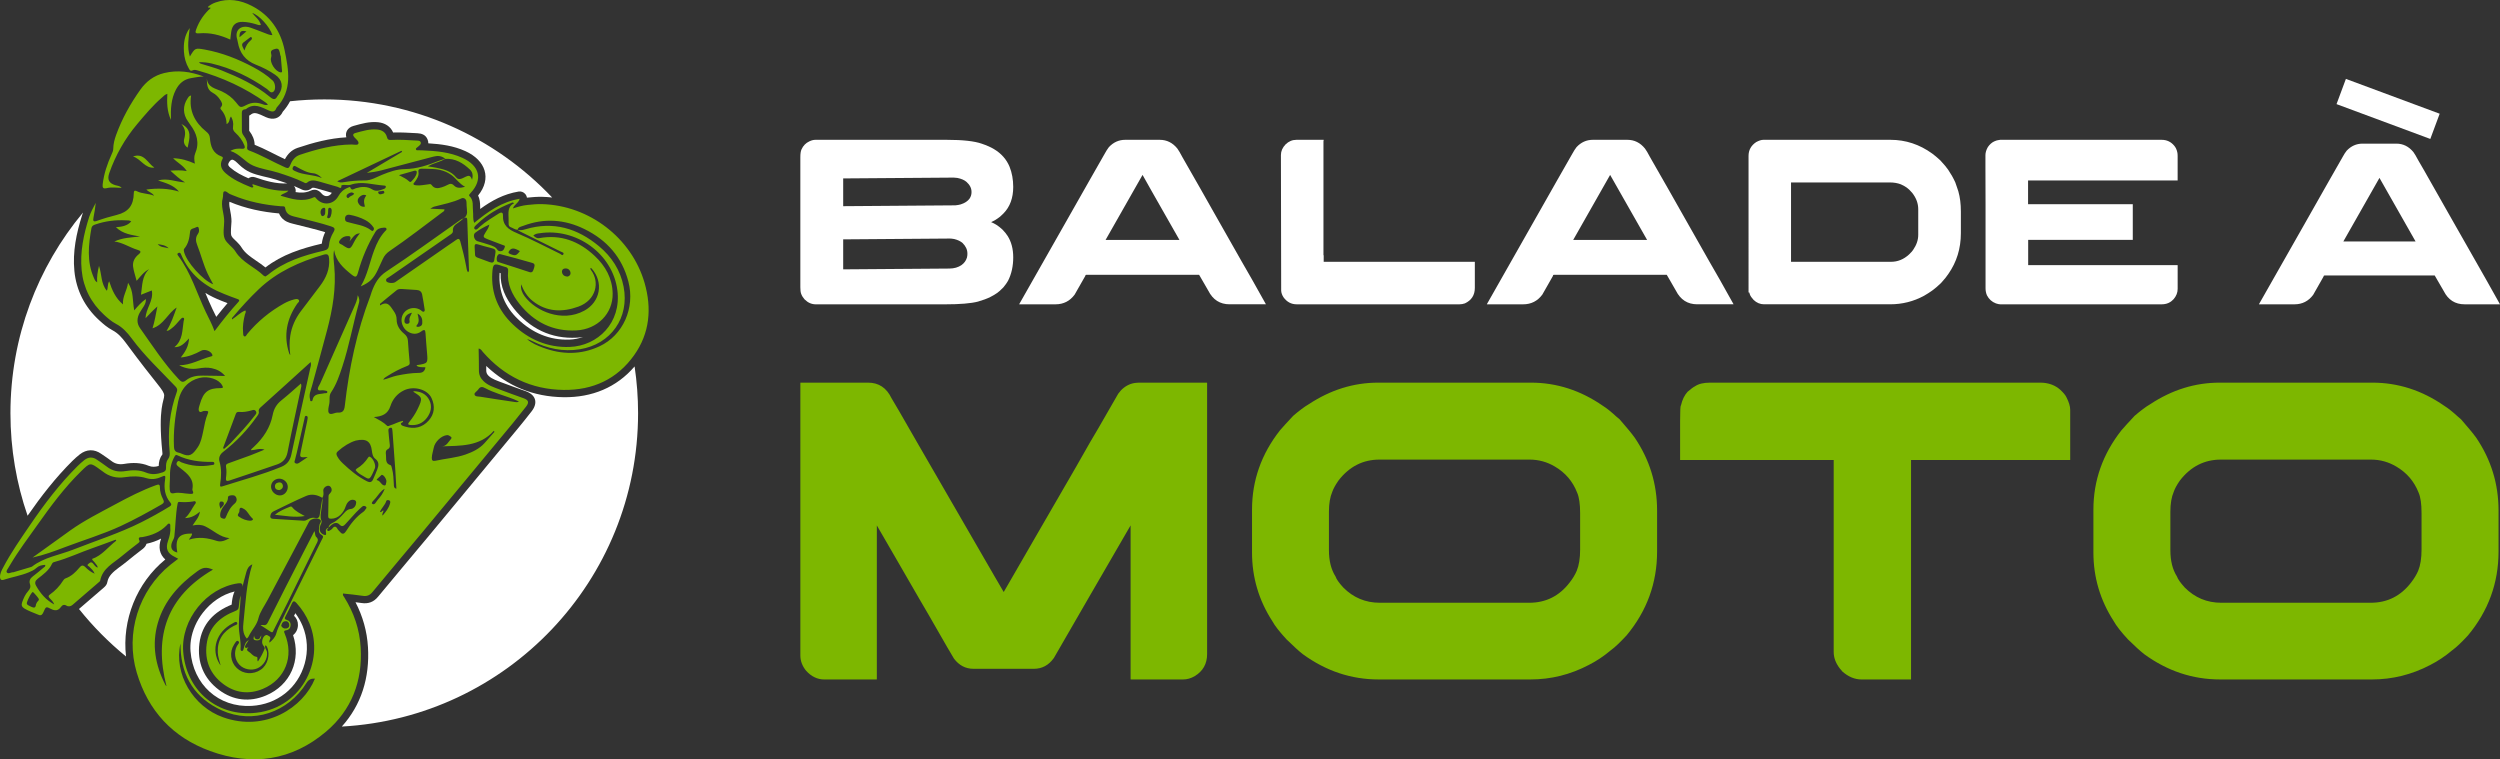
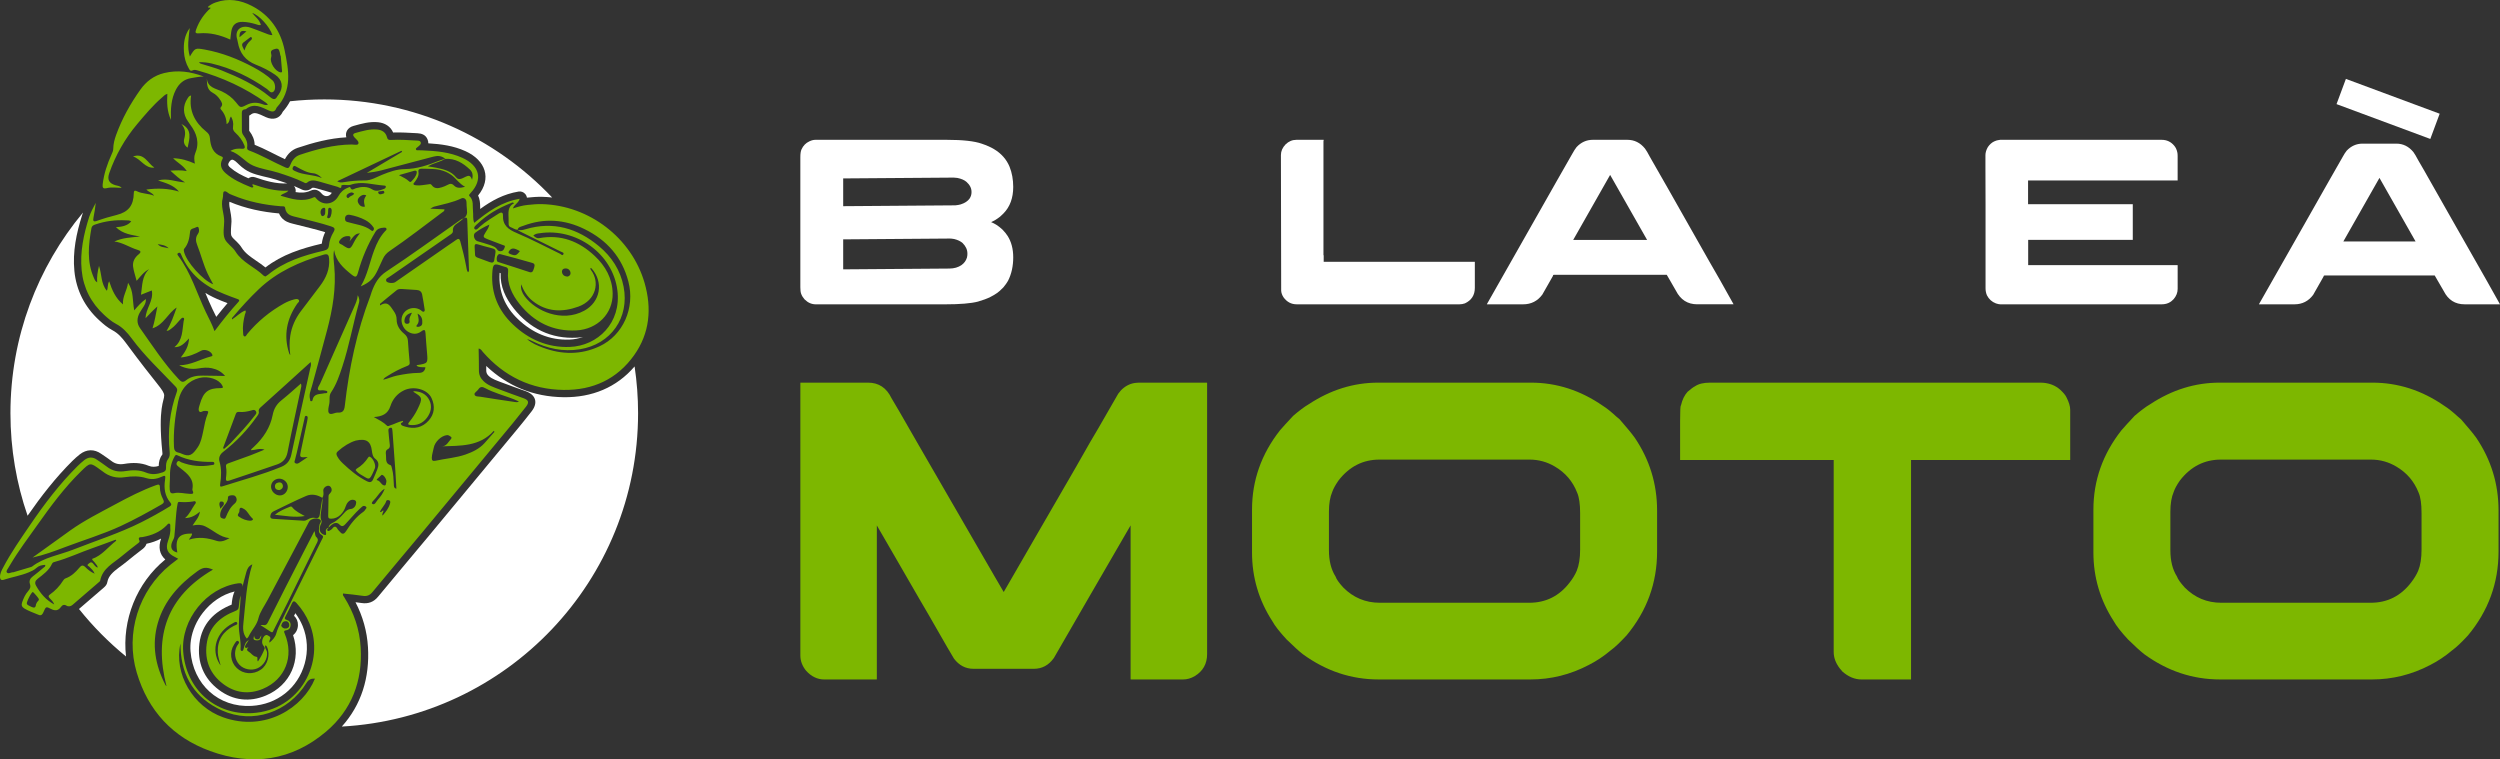
<svg xmlns="http://www.w3.org/2000/svg" version="1.1" id="Calque_1" x="0px" y="0px" width="157.045px" height="47.698px" viewBox="0 0 157.045 47.698" enable-background="new 0 0 157.045 47.698" xml:space="preserve">
  <rect x="0" y="0" width="157.045" height="47.698" fill="#333333" stroke="none" />
  <g>
    <path fill="#7DB700" d="M50.286,24.037h4.244c0.672,0,1.161,0.326,1.472,0.976c0.091,0.134,0.665,1.13,1.729,2.985   c1.542,2.667,3.108,5.377,4.698,8.125c0.062,0.108,0.267,0.46,0.616,1.057h0.012c0.056-0.098,0.778-1.353,2.171-3.76   c2.051-3.534,3.13-5.408,3.239-5.622c0.089-0.134,0.682-1.156,1.777-3.065c0.208-0.295,0.471-0.501,0.791-0.616   c0.154-0.053,0.344-0.08,0.576-0.08h4.205c0.007,0,0.012,0.005,0.012,0.013V41.09c0,0.615-0.265,1.078-0.79,1.391   c-0.234,0.134-0.474,0.201-0.724,0.201h-3.279c-0.007,0-0.013-0.005-0.013-0.014v-9.664c-0.178,0.295-1.106,1.897-2.785,4.806   l-2.033,3.521c-0.323,0.455-0.741,0.682-1.26,0.682h-3.787c-0.498,0-0.91-0.213-1.232-0.643c-0.053-0.072-0.58-0.981-1.579-2.73   c-0.064-0.098-0.808-1.385-2.234-3.855c-0.51-0.884-0.853-1.477-1.031-1.78v9.664c0,0.008-0.005,0.014-0.013,0.014h-3.28   c-0.438,0-0.82-0.184-1.15-0.549c-0.24-0.293-0.361-0.616-0.361-0.964V24.05C50.274,24.042,50.277,24.037,50.286,24.037z" />
    <path fill="#7DB700" d="M86.572,24.037h9.597c1.615,0,3.123,0.485,4.525,1.459c0.231,0.142,0.521,0.374,0.867,0.696   c0.057,0.044,0.113,0.093,0.179,0.147c0.436,0.499,0.753,0.883,0.947,1.151c0.938,1.382,1.408,2.909,1.408,4.578v2.582   c0,1.972-0.639,3.726-1.915,5.262c-0.405,0.436-0.731,0.749-0.991,0.936c-0.445,0.374-0.904,0.682-1.382,0.922   c-1.156,0.608-2.381,0.912-3.664,0.912H86.6c-1.723,0-3.309-0.531-4.765-1.592c-0.24-0.188-0.581-0.498-1.016-0.924   c-0.438-0.473-0.738-0.857-0.897-1.151c-0.849-1.313-1.272-2.749-1.272-4.311v-2.69c0-1.829,0.584-3.488,1.754-4.979   c0.167-0.197,0.445-0.498,0.83-0.911c0.383-0.331,0.712-0.576,0.989-0.737C83.589,24.487,85.038,24.037,86.572,24.037z    M83.481,32.134v2.437c0,0.659,0.138,1.208,0.416,1.645c0.051,0.162,0.211,0.389,0.479,0.684c0.636,0.644,1.403,0.964,2.303,0.964   h9.384c1.045,0,1.892-0.424,2.54-1.271c0.191-0.242,0.338-0.486,0.445-0.736c0.143-0.349,0.213-0.795,0.213-1.339v-2.274   c0-0.581-0.061-1.014-0.189-1.3c-0.275-0.705-0.738-1.247-1.39-1.632c-0.488-0.292-1.022-0.441-1.596-0.441h-9.433   c-1.036,0-1.894,0.438-2.57,1.313c-0.187,0.268-0.318,0.503-0.391,0.71C83.553,31.219,83.481,31.634,83.481,32.134z" />
    <path fill="#7DB700" d="M107.425,24.037h20.733c0.517,0,0.947,0.155,1.286,0.468c0.188,0.179,0.307,0.326,0.361,0.442   c0.162,0.312,0.241,0.576,0.241,0.791v3.159h-9.998v13.786h-3.104c-0.437,0-0.852-0.174-1.232-0.521   c-0.01-0.009-0.017-0.022-0.025-0.041c-0.028-0.026-0.063-0.067-0.108-0.122c-0.261-0.338-0.39-0.686-0.39-1.043V28.896h-9.648   v-2.463c0-0.634,0.015-0.955,0.053-0.965c0.08-0.356,0.221-0.641,0.414-0.855c0.218-0.188,0.371-0.303,0.471-0.348   C106.701,24.112,107.017,24.037,107.425,24.037z" />
    <path fill="#7DB700" d="M139.43,24.037h9.596c1.616,0,3.123,0.485,4.524,1.459c0.23,0.142,0.522,0.374,0.873,0.696   c0.052,0.044,0.108,0.093,0.173,0.147c0.435,0.499,0.755,0.883,0.95,1.151c0.938,1.382,1.407,2.909,1.407,4.578v2.582   c0,1.972-0.641,3.726-1.917,5.262c-0.402,0.436-0.731,0.749-0.99,0.936c-0.445,0.374-0.905,0.682-1.378,0.922   c-1.16,0.608-2.381,0.912-3.667,0.912h-9.543c-1.723,0-3.313-0.531-4.767-1.592c-0.24-0.188-0.582-0.498-1.016-0.924   c-0.438-0.473-0.736-0.857-0.898-1.151c-0.847-1.313-1.273-2.749-1.273-4.311v-2.69c0-1.829,0.587-3.488,1.757-4.979   c0.167-0.197,0.444-0.498,0.829-0.911c0.384-0.331,0.713-0.576,0.99-0.737C136.444,24.487,137.897,24.037,139.43,24.037z    M136.339,32.134v2.437c0,0.659,0.136,1.208,0.414,1.645c0.054,0.162,0.215,0.389,0.482,0.684c0.634,0.644,1.403,0.964,2.3,0.964   h9.386c1.043,0,1.891-0.424,2.54-1.271c0.188-0.242,0.335-0.486,0.444-0.736c0.143-0.349,0.212-0.795,0.212-1.339v-2.274   c0-0.581-0.059-1.014-0.186-1.3c-0.278-0.705-0.74-1.247-1.394-1.632c-0.488-0.292-1.021-0.441-1.589-0.441h-9.438   c-1.036,0-1.895,0.438-2.571,1.313c-0.188,0.268-0.319,0.503-0.388,0.71C136.41,31.219,136.339,31.634,136.339,32.134z" />
    <g>
      <path fill="#FFFFFF" d="M148.41,9.023h2.12c0.43,0,0.79,0.179,1.079,0.536c0.077,0.106,0.175,0.271,0.291,0.493    c0.019,0.028,0.037,0.059,0.05,0.087c0.047,0.067,0.416,0.719,1.116,1.956c0.197,0.353,0.426,0.753,0.682,1.203    c1.591,2.807,2.406,4.242,2.448,4.304l0.849,1.514h-2.23c-0.588,0-1.025-0.277-1.305-0.833c-0.197-0.338-0.343-0.59-0.436-0.753    c-0.078-0.141-0.12-0.215-0.13-0.225h-6.926c-0.013,0-0.022,0.005-0.035,0.015c-0.011,0.01-0.019,0.028-0.024,0.057l-0.651,1.146    c-0.296,0.396-0.686,0.594-1.175,0.594h-2.211c-0.009,0-0.015-0.001-0.015-0.002c0-0.004,0-0.008,0-0.012    c1.069-1.889,2-3.527,2.792-4.913c0.627-1.106,1.132-2,1.52-2.681c0.601-1.058,0.913-1.609,0.943-1.652    c0.078-0.146,0.158-0.273,0.246-0.385C147.689,9.173,148.023,9.023,148.41,9.023z M149.473,11.175l-2.268,3.992h4.536    C150.26,12.568,149.503,11.237,149.473,11.175z" />
      <g>
        <path fill="#FFFFFF" d="M51.223,8.783h8.242c1.014,0,1.751,0.082,2.211,0.245c0.307,0.104,0.557,0.215,0.757,0.334     c0.465,0.277,0.793,0.647,0.986,1.112c0.154,0.386,0.23,0.809,0.23,1.27c0,0.696-0.205,1.252-0.616,1.668     c-0.162,0.163-0.284,0.268-0.365,0.312c-0.117,0.084-0.224,0.146-0.317,0.186c-0.06,0.025-0.089,0.04-0.089,0.044     c0.104,0.04,0.227,0.104,0.37,0.193c0.09,0.06,0.203,0.151,0.341,0.275c0.149,0.157,0.255,0.289,0.32,0.393     c0.238,0.371,0.356,0.82,0.356,1.349c0,0.555-0.108,1.047-0.327,1.477c-0.069,0.123-0.167,0.262-0.296,0.415     c-0.183,0.184-0.309,0.296-0.378,0.341c-0.124,0.089-0.271,0.176-0.439,0.26c-0.207,0.103-0.467,0.201-0.778,0.289     c-0.439,0.114-1.129,0.171-2.069,0.171h-8.115c-0.262,0-0.497-0.103-0.705-0.311c-0.098-0.11-0.17-0.226-0.214-0.349     c-0.036-0.095-0.052-0.233-0.052-0.416V9.867c0-0.217,0.025-0.378,0.073-0.482c0.104-0.232,0.268-0.401,0.49-0.504     C50.971,8.816,51.1,8.783,51.223,8.783z M52.967,11.208v1.744c4.699-0.03,7.047-0.048,7.047-0.053     c0.144-0.014,0.254-0.035,0.333-0.059c0.259-0.08,0.445-0.203,0.564-0.371c0.08-0.123,0.118-0.254,0.118-0.393v-0.022     c0-0.232-0.107-0.443-0.319-0.631c-0.133-0.113-0.321-0.195-0.563-0.245c-0.095-0.015-0.174-0.022-0.237-0.022     C59.544,11.157,57.23,11.174,52.967,11.208z M52.967,15.036v1.884l6.662-0.05c0.305,0,0.566-0.075,0.778-0.224     c0.164-0.119,0.275-0.272,0.333-0.46c0.021-0.084,0.03-0.158,0.03-0.223v-0.036c0-0.243-0.102-0.462-0.304-0.661     c-0.129-0.113-0.304-0.197-0.526-0.251c-0.114-0.02-0.204-0.03-0.267-0.03C55.425,15.02,53.189,15.036,52.967,15.036z" />
-         <path fill="#FFFFFF" d="M70.682,8.783h2.171c0.441,0,0.81,0.183,1.106,0.549c0.079,0.109,0.179,0.277,0.298,0.504     c0.019,0.031,0.037,0.06,0.05,0.09c0.045,0.069,0.427,0.736,1.144,2.002c0.201,0.361,0.434,0.771,0.696,1.231     c1.628,2.874,2.463,4.342,2.508,4.406l0.869,1.55h-2.286c-0.602,0-1.047-0.285-1.334-0.853c-0.202-0.347-0.351-0.604-0.445-0.771     c-0.081-0.144-0.125-0.22-0.134-0.23h-7.091c-0.009,0-0.021,0.005-0.033,0.014c-0.014,0.01-0.021,0.03-0.027,0.061l-0.668,1.172     c-0.3,0.405-0.701,0.608-1.201,0.608h-2.261c-0.01,0-0.017-0.001-0.017-0.002c0-0.004,0-0.008,0-0.012     c1.094-1.935,2.046-3.611,2.857-5.03c0.643-1.132,1.162-2.047,1.558-2.745c0.613-1.083,0.935-1.647,0.964-1.691     c0.079-0.148,0.164-0.279,0.252-0.394C69.943,8.937,70.285,8.783,70.682,8.783z M71.773,10.987l-2.324,4.087h4.643     C72.575,12.413,71.802,11.051,71.773,10.987z" />
        <path fill="#FFFFFF" d="M81.436,8.783h1.715c0,0.03-0.004,0.055-0.008,0.074c-0.004,0.009-0.006,0.018-0.006,0.022v7.136     l0.015,0.015h-0.015c0.008,0.01,0.015,0.018,0.015,0.025c0,0.007,0,0.019,0,0.034v0.356h9.494v1.64     c0,0.455-0.209,0.779-0.623,0.972c-0.113,0.04-0.225,0.059-0.334,0.059H81.452c-0.336,0-0.61-0.146-0.823-0.438     c-0.09-0.138-0.139-0.277-0.148-0.415v-0.074L80.465,9.74c0-0.242,0.096-0.465,0.29-0.668C80.952,8.88,81.179,8.783,81.436,8.783     z" />
        <path fill="#FFFFFF" d="M100.056,8.783h2.174c0.44,0,0.807,0.183,1.104,0.549c0.082,0.109,0.181,0.277,0.299,0.504     c0.018,0.031,0.036,0.06,0.051,0.09c0.044,0.069,0.427,0.736,1.144,2.002c0.202,0.361,0.436,0.771,0.697,1.231     c1.626,2.874,2.462,4.342,2.507,4.406l0.868,1.55h-2.286c-0.602,0-1.047-0.285-1.335-0.853c-0.203-0.347-0.351-0.604-0.444-0.771     c-0.079-0.144-0.124-0.22-0.134-0.23h-7.092c-0.009,0-0.021,0.005-0.034,0.014c-0.013,0.01-0.021,0.03-0.024,0.061l-0.667,1.172     c-0.301,0.405-0.703,0.608-1.202,0.608h-2.263c-0.011,0-0.014-0.001-0.014-0.002c0-0.004,0-0.008,0-0.012     c1.091-1.935,2.042-3.611,2.854-5.03c0.643-1.132,1.161-2.047,1.557-2.745c0.615-1.083,0.936-1.647,0.965-1.691     c0.081-0.148,0.164-0.279,0.253-0.394C99.319,8.937,99.659,8.783,100.056,8.783z M101.145,10.987l-2.321,4.087h4.645     C101.949,12.413,101.176,11.051,101.145,10.987z" />
-         <path fill="#FFFFFF" d="M110.769,8.783h7.988c0.954,0,1.828,0.289,2.627,0.868c0.123,0.089,0.291,0.229,0.502,0.423     c0.243,0.262,0.408,0.459,0.497,0.593c0.174,0.258,0.323,0.521,0.446,0.794c0.033,0.094,0.071,0.2,0.11,0.319     c0.023,0.079,0.053,0.161,0.082,0.245c0.104,0.366,0.157,0.787,0.157,1.261v1.364c0,0.956-0.262,1.806-0.782,2.553     c-0.086,0.138-0.242,0.331-0.466,0.578c-0.213,0.202-0.396,0.359-0.547,0.467c-0.166,0.118-0.339,0.23-0.521,0.333     c-0.657,0.356-1.364,0.534-2.121,0.534h-7.929c-0.243,0-0.461-0.091-0.653-0.274c-0.124-0.134-0.201-0.246-0.231-0.334     c-0.015-0.03-0.029-0.074-0.043-0.134h-0.045V9.792c0-0.366,0.162-0.655,0.481-0.867C110.496,8.831,110.645,8.783,110.769,8.783z      M112.509,11.461v4.985h6.278c0.424,0,0.801-0.153,1.134-0.46c0.148-0.144,0.233-0.239,0.258-0.289     c0.213-0.307,0.321-0.621,0.321-0.943v-1.61c0-0.366-0.127-0.709-0.38-1.03c-0.138-0.159-0.254-0.271-0.349-0.334     c-0.125-0.084-0.244-0.151-0.364-0.201c-0.206-0.079-0.438-0.118-0.695-0.118H112.509z" />
        <path fill="#FFFFFF" d="M135.787,8.783c0.323,0,0.584,0.121,0.787,0.363c0.094,0.105,0.16,0.243,0.199,0.416     c0.016,0.059,0.022,0.143,0.022,0.252v1.521h-9.396v1.491h6.578v2.241h-6.564l-0.007,0.007v1.581h9.383     c0.004,0,0.007,0.002,0.007,0.007v1.491c0,0.228-0.084,0.44-0.251,0.638c-0.104,0.104-0.18,0.166-0.222,0.186     c-0.148,0.094-0.332,0.141-0.551,0.141h-10.109c-0.069,0-0.165-0.019-0.285-0.059c-0.249-0.095-0.437-0.263-0.561-0.505     c-0.06-0.139-0.089-0.287-0.089-0.445v-5.215c-0.006-0.253-0.007-1.072-0.007-2.463V9.748c0-0.163,0.051-0.334,0.154-0.512     c0.109-0.158,0.236-0.274,0.386-0.348c0.109-0.049,0.19-0.077,0.245-0.082c0.03-0.01,0.075-0.017,0.134-0.022H135.787z" />
      </g>
      <rect x="149.127" y="3.756" transform="matrix(-0.348 0.937 -0.937 -0.348 208.671 -131.281)" fill="#FFFFFF" width="1.691" height="6.287" />
    </g>
    <g>
      <path fill-rule="evenodd" clip-rule="evenodd" fill="#FFFFFF" d="M20.37,6.245c5.638,0,10.723,2.367,14.316,6.162    c-0.204-0.023-0.41-0.038-0.617-0.043c-0.324-0.009-0.646,0.02-0.968,0.052c-0.012-0.085-0.051-0.167-0.112-0.236    c-0.108-0.12-0.258-0.173-0.418-0.146c-0.924,0.153-1.686,0.568-2.407,1.094c-0.001-0.04-0.001-0.079-0.001-0.117    c-0.002-0.271-0.021-0.51-0.13-0.728c0.867-1.069,0.476-2.208-0.794-2.787c-0.747-0.34-1.53-0.445-2.333-0.493    c0.002-0.084-0.015-0.171-0.055-0.261c-0.122-0.276-0.358-0.359-0.636-0.373c-0.507-0.024-1.012-0.064-1.519-0.045    c-0.165-0.385-0.518-0.604-0.948-0.646c-0.545-0.053-1.022,0.09-1.54,0.232c-0.379,0.103-0.538,0.411-0.454,0.717    c-1.053,0.059-2.063,0.327-3.063,0.663C18.323,9.415,18.07,9.674,17.899,10c-0.638-0.297-1.249-0.643-1.903-0.906    c-0.006-0.314-0.129-0.6-0.325-0.856c-0.004-0.005-0.014-0.02-0.016-0.026c0-0.316,0.001-0.631-0.001-0.948    c0.029-0.015,0.059-0.034,0.089-0.057c0.087-0.069,0.17-0.108,0.283-0.101c0.203,0.014,0.492,0.171,0.68,0.255    c0.447,0.199,0.86,0.098,1.062-0.348c0.189-0.213,0.337-0.43,0.452-0.652C18.926,6.285,19.643,6.245,20.37,6.245L20.37,6.245z     M39.864,23.019c0.144,0.959,0.219,1.94,0.219,2.939c0,10.518-8.237,19.111-18.611,19.683c1.229-1.367,1.756-3.074,1.644-4.983    c-0.059-1.004-0.329-1.948-0.784-2.828c0.126,0.015,0.251,0.031,0.376,0.05c0.427,0.066,0.767-0.062,1.042-0.396    c1.022-1.241,2.063-2.467,3.091-3.704c1.917-2.307,3.831-4.616,5.743-6.926c0.277-0.334,0.545-0.675,0.813-1.017    c0.41-0.526,0.27-1.026-0.356-1.257c-0.502-0.186-1.011-0.354-1.51-0.55c-0.27-0.106-0.624-0.212-0.836-0.419    c-0.106-0.103-0.152-0.2-0.15-0.348c0-0.091,0-0.183,0-0.274c1.332,1.26,2.955,1.938,4.856,1.963    C37.186,24.976,38.733,24.341,39.864,23.019L39.864,23.019z M7.917,41.24c-1.087-0.887-2.079-1.888-2.955-2.985    c0.521-0.445,1.039-0.893,1.557-1.341c0.112-0.098,0.193-0.189,0.222-0.344c0.037-0.198,0.122-0.356,0.254-0.505    c0.262-0.296,0.663-0.528,0.968-0.789c0.308-0.263,0.636-0.503,0.953-0.755c0.017-0.012,0.035-0.025,0.05-0.038    c0.114-0.087,0.199-0.2,0.237-0.324c0.324-0.071,0.631-0.175,0.916-0.327c-0.188,0.549-0.097,0.989,0.264,1.313    C8.575,36.621,7.655,38.958,7.917,41.24L7.917,41.24z M1.733,32.397c-0.697-2.018-1.077-4.184-1.077-6.438    c0-4.795,1.712-9.19,4.558-12.607C5.196,13.4,5.179,13.449,5.163,13.5c-0.365,1.15-0.608,2.313-0.49,3.526    c0.119,1.217,0.657,2.267,1.557,3.091c0.258,0.237,0.525,0.466,0.837,0.63c0.351,0.185,0.603,0.472,0.835,0.786    c3.946,5.352,1.721,1.171,2.297,6.894c0.003,0.03,0.014,0.111-0.008,0.139c-0.165,0.213-0.215,0.449-0.221,0.704    c-0.213,0.063-0.414,0.081-0.633-0.01c-0.488-0.204-1.012-0.207-1.526-0.119C7.5,29.193,7.24,29.148,6.989,28.95    c-0.2-0.159-0.417-0.289-0.624-0.437c-0.441-0.316-0.928-0.302-1.355,0.032c-0.165,0.13-0.322,0.27-0.47,0.417    C3.487,30.009,2.578,31.18,1.733,32.397L1.733,32.397z M15.357,10.622c-0.505-0.346-0.726-0.869-0.983-0.405    c-0.083,0.149-0.01,0.223,0.112,0.328c0.329,0.283,0.722,0.482,1.12,0.655c0.121-0.089,0.272-0.112,0.418-0.063    c0.662,0.227,1.317,0.42,2.024,0.384c-0.233-0.083-0.47-0.16-0.706-0.235c-0.542-0.173-1.09-0.23-1.624-0.461    C15.591,10.769,15.472,10.7,15.357,10.622L15.357,10.622z M18.469,11.683c0.021,0.026,0.04,0.055,0.056,0.086    c0.048,0.096,0.063,0.2,0.042,0.298c0.318,0.054,0.639,0.053,0.941-0.088c0.28-0.13,0.514-0.039,0.698,0.183    c0.193,0.231,0.488,0.207,0.638-0.05c-0.313-0.09-0.622-0.19-0.937-0.273c-0.064-0.017-0.251-0.078-0.313-0.025    c-0.221,0.192-0.472,0.186-0.714,0.055c-0.004-0.003-0.008-0.005-0.013-0.008C18.737,11.797,18.604,11.738,18.469,11.683    L18.469,11.683z M14.74,37.155c-0.019,0.028-0.034,0.059-0.046,0.093c-0.087,0.24-0.122,0.483-0.143,0.734    c-1.101,0.442-1.866,1.209-2.024,2.432c-0.152,1.188,0.268,2.207,1.229,2.926c0.893,0.667,1.919,0.784,2.944,0.353    c1.56-0.654,2.223-2.245,1.71-3.795c0.185-0.142,0.297-0.365,0.306-0.618c0.008-0.24-0.084-0.449-0.245-0.596    c0.027-0.055,0.055-0.109,0.083-0.165c0.183,0.248,0.335,0.514,0.455,0.802c0.312,0.75,0.35,1.587,0.131,2.368    c-0.434,1.547-1.735,2.563-3.333,2.654c-2.094,0.119-3.678-1.36-3.839-3.429c-0.019-0.236-0.009-0.474,0.026-0.709    c0.093-0.622,0.363-1.214,0.746-1.71C13.237,37.849,13.944,37.343,14.74,37.155L14.74,37.155z M16.674,16.801    c1.045-0.807,2.263-1.196,3.54-1.495c0.03-0.251,0.105-0.494,0.213-0.721c-0.605-0.185-1.225-0.325-1.837-0.483    c-0.266-0.069-0.507-0.107-0.737-0.276c-0.152-0.111-0.259-0.255-0.325-0.419c-1.062-0.091-2.098-0.31-3.085-0.72    c-0.01-0.004-0.021-0.009-0.033-0.015c-0.025,0.188,0.018,0.396,0.053,0.573c0.031,0.166,0.062,0.331,0.073,0.5    c0.004,0.057,0.006,0.114,0.005,0.171c-0.003,0.219-0.078,0.716-0.002,0.904c0.041,0.103,0.249,0.284,0.331,0.364    c0.116,0.114,0.225,0.234,0.311,0.374c0.217,0.35,0.577,0.591,0.91,0.819C16.29,16.512,16.488,16.647,16.674,16.801L16.674,16.801    z M36.629,21.167c-0.274,0.099-0.564,0.155-0.856,0.166c-1.261,0.047-2.333-0.426-3.239-1.288    c-0.82-0.781-1.219-1.727-1.151-2.863c0.001-0.013,0.001-0.028,0.002-0.044c0.016,0.006,0.031,0.011,0.043,0.015    c0.007,0.003,0.014,0.005,0.021,0.008c-0.034,0.833,0.308,1.564,0.825,2.215c1.004,1.262,2.341,1.924,3.965,1.836    C36.372,21.206,36.502,21.19,36.629,21.167L36.629,21.167z M13.586,19.905c-0.08-0.163-0.162-0.325-0.242-0.492    c-0.16-0.336-0.304-0.675-0.445-1.013c0.313,0.19,0.651,0.354,1.009,0.494c0.128,0.05,0.256,0.101,0.385,0.15    C14.051,19.325,13.815,19.612,13.586,19.905z" />
      <path fill-rule="evenodd" clip-rule="evenodd" fill="#7DB700" d="M23.899,12.01c0.084,0.015,0.214-0.09,0.243,0.06    c0.019,0.096-0.104,0.101-0.177,0.125c-0.087,0.028-0.171,0.013-0.2-0.078C23.725,11.99,23.846,12.04,23.899,12.01L23.899,12.01z     M17.555,30.787c0.147-0.048,0.24-0.146,0.211-0.302c-0.023-0.128-0.122-0.204-0.262-0.179c-0.152,0.027-0.252,0.118-0.231,0.281    C17.294,30.74,17.414,30.784,17.555,30.787L17.555,30.787z M19.146,32.415c-0.292-0.163-0.582-0.292-0.787-0.549    c-0.041-0.051-0.085-0.058-0.144-0.034c-0.326,0.133-0.653,0.265-0.946,0.503C17.895,32.399,18.512,32.528,19.146,32.415    L19.146,32.415z M22.337,29.53c0.115,0.153,0.255,0.244,0.395,0.324c0.448,0.257,0.457,0.367,0.721-0.211    c0.034-0.075,0.065-0.15,0.096-0.227c0.081-0.203-0.112-0.636-0.313-0.721c-0.062-0.026-0.085,0.009-0.108,0.045    c-0.185,0.289-0.42,0.524-0.716,0.698C22.377,29.46,22.358,29.503,22.337,29.53L22.337,29.53z M25.974,24.592    c0,0.009-0.003,0.022,0.001,0.025c0.541,0.346,0.611,0.361,0.247,1.102c-0.141,0.287-0.319,0.553-0.522,0.8    c-0.082,0.098-0.088,0.16,0.054,0.176c0.436,0.05,0.8-0.103,1.059-0.443c0.25-0.329,0.352-0.717,0.162-1.106    c-0.192-0.395-0.551-0.562-0.983-0.572C25.985,24.572,25.979,24.585,25.974,24.592L25.974,24.592z M16.411,39.915    c-0.072,0.093-0.077,0.257-0.249,0.246c-0.15-0.01-0.189-0.116-0.202-0.242c-0.005,0.113-0.115,0.263,0.1,0.301    C16.298,40.261,16.411,40.151,16.411,39.915L16.411,39.915z M19.753,33.36c-0.237,0.46-0.477,0.919-0.712,1.38    c-0.744,1.456-1.496,2.907-2.222,4.373c-0.125,0.253-0.29,0.113-0.454,0.156c0.211,0.137,0.426,0.271,0.634,0.413    c0.135,0.094,0.154-0.024,0.191-0.098c0.286-0.561,0.573-1.122,0.852-1.687c0.606-1.229,1.208-2.459,1.813-3.688    c0.078-0.16,0.201-0.305,0.008-0.483C19.781,33.65,19.807,33.502,19.753,33.36L19.753,33.36z M18.902,24.094    c-0.415,0.36-0.807,0.723-1.223,1.054c-0.305,0.245-0.473,0.524-0.55,0.919c-0.154,0.793-0.587,1.449-1.177,1.999    c-0.054,0.049-0.108,0.099-0.16,0.15c-0.011,0.011-0.014,0.032-0.028,0.068c0.285-0.009,0.548-0.15,0.851-0.038    c-0.292,0.119-0.583,0.244-0.878,0.356c-0.461,0.173-0.925,0.34-1.391,0.502c-0.112,0.039-0.172,0.087-0.148,0.215    c0.043,0.236,0.029,0.473-0.003,0.71c-0.021,0.156,0.031,0.22,0.201,0.163c1.003-0.34,2.011-0.667,3.011-1.017    c0.351-0.122,0.576-0.351,0.655-0.762c0.254-1.327,0.553-2.645,0.83-3.967C18.913,24.344,18.96,24.238,18.902,24.094    L18.902,24.094z M2.046,35.024c0.703-0.152,1.378-0.403,2.052-0.66c1.161-0.44,2.354-0.796,3.485-1.319    c0.879-0.408,1.726-0.876,2.566-1.358c0.15-0.085,0.179-0.166,0.096-0.324c-0.119-0.227-0.198-0.477-0.199-0.736    c-0.001-0.219-0.083-0.209-0.252-0.148c-0.886,0.323-1.72,0.753-2.549,1.201c-0.957,0.518-1.932,1.001-2.82,1.633    C3.628,33.879,2.839,34.453,2.046,35.024L2.046,35.024z M11.395,7.792c0.243,0.274,0.28,0.568,0.183,0.905    c-0.063,0.221-0.012,0.434,0.209,0.579C11.907,8.702,12.092,8.125,11.395,7.792L11.395,7.792z M8.354,9.831    c0.499,0.143,0.743,0.765,1.344,0.698C9.27,10.254,9.058,9.576,8.354,9.831L8.354,9.831z M10.74,7.535    c-0.258-0.565-0.255-1.091-0.228-1.64c-0.158,0.047-0.233,0.143-0.32,0.218C9.606,6.615,9.115,7.205,8.62,7.792    c-0.773,0.92-1.357,1.947-1.755,3.079c-0.144,0.408-0.02,0.648,0.397,0.767c0.123,0.035,0.264,0.034,0.38,0.165    c-0.329-0.01-0.632-0.059-0.925,0.013c-0.235,0.058-0.293-0.017-0.267-0.241c0.078-0.661,0.288-1.281,0.562-1.884    C7.06,9.583,7.113,9.479,7.114,9.355C7.117,9.05,7.193,8.758,7.296,8.473c0.37-1.022,0.895-1.961,1.523-2.843    c0.371-0.52,0.857-0.888,1.497-1.042c0.834-0.201,1.639-0.098,2.48,0.217c-0.301,0.006-0.547,0.063-0.794,0.103    c-0.455,0.075-0.753,0.338-0.958,0.737C10.75,6.218,10.714,6.833,10.74,7.535L10.74,7.535z M9.909,15.335    c0.248,0.043,0.5,0.064,0.684,0.262C10.36,15.52,10.085,15.56,9.909,15.335L9.909,15.335z M13.846,31.959    c-0.051-0.186-0.11-0.323-0.016-0.436c0.033-0.039,0.189-0.024,0.217,0.041C14.118,31.73,13.957,31.802,13.846,31.959    L13.846,31.959z M15.045,2.341c-0.003-0.377,0.092-0.449,0.437-0.369C15.342,2.09,15.209,2.202,15.045,2.341L15.045,2.341z     M22.247,12.17c-0.063,0.11-0.186,0.12-0.269,0.186c-0.049,0.039-0.103,0.138-0.176,0.052c-0.074-0.088-0.019-0.178,0.06-0.23    C21.983,12.099,22.115,12.032,22.247,12.17L22.247,12.17z M20.136,13.39c-0.014-0.15,0.032-0.274,0.178-0.333    c0.077-0.031,0.129,0.032,0.121,0.103c-0.016,0.146,0.042,0.338-0.137,0.409C20.19,13.609,20.163,13.479,20.136,13.39    L20.136,13.39z M20.697,13.052c0.052-0.006,0.085,0.02,0.113,0.06c0.067,0.098,0.001,0.493-0.095,0.568    c-0.039,0.03-0.081,0.04-0.126,0.016c-0.039-0.02-0.047-0.054-0.033-0.091c0.051-0.138,0.064-0.281,0.06-0.428    C20.613,13.123,20.629,13.067,20.697,13.052L20.697,13.052z M26.229,19.701c0.277,0.148,0.31,0.365,0.298,0.597    c-0.008,0.154-0.116,0.22-0.256,0.234c-0.068,0.007-0.16-0.02-0.09-0.101C26.371,20.212,26.292,19.976,26.229,19.701    L26.229,19.701z M17.664,39.315c0.034-0.134,0.081-0.263,0.238-0.29c0.134-0.023,0.234,0.047,0.263,0.177    c0.031,0.144-0.032,0.251-0.184,0.278C17.845,39.502,17.738,39.445,17.664,39.315L17.664,39.315z M24.168,30.703    c-0.099,0.266-0.256,0.493-0.441,0.696c-0.1,0.108-0.181,0.362-0.346,0.248c-0.092-0.063,0.123-0.245,0.217-0.354    C23.774,31.085,23.912,30.837,24.168,30.703L24.168,30.703z M25.879,19.643c-0.082,0.193-0.193,0.326-0.153,0.5    c0.028,0.122-0.025,0.199-0.151,0.199c-0.143,0-0.182-0.101-0.168-0.222C25.437,19.87,25.574,19.715,25.879,19.643L25.879,19.643z     M15.354,3.175c0.09-0.289,0.215-0.501,0.418-0.661c0.053-0.042,0.078-0.115,0.03-0.167c-0.049-0.055-0.097,0.01-0.137,0.038    c-0.066,0.046-0.128,0.101-0.194,0.147C15.144,2.764,15.144,2.763,15.354,3.175L15.354,3.175z M32.658,15.775    c-0.221,0.294-0.292,0.311-0.613,0.179c-0.123-0.05-0.127-0.1-0.054-0.199C32.139,15.56,32.291,15.561,32.658,15.775    L32.658,15.775z M35.675,17.372c-0.167,0.01-0.304-0.061-0.36-0.219c-0.042-0.116,0.003-0.253,0.136-0.281    c0.175-0.038,0.328,0.037,0.381,0.22C35.866,17.213,35.814,17.322,35.675,17.372L35.675,17.372z M23.869,32.163    c0.127,0.026,0.129-0.101,0.213-0.097c0.031,0.108-0.113,0.185-0.048,0.321c0.21-0.24,0.395-0.477,0.472-0.781    c0.017-0.066,0.021-0.131-0.046-0.169c-0.072-0.039-0.178-0.03-0.195,0.033C24.195,31.73,23.963,31.896,23.869,32.163    L23.869,32.163z M23.974,29.83c0.131-0.029,0.348,0.321,0.292,0.465c-0.029,0.076-0.001,0.244-0.163,0.191    c-0.175-0.057-0.223-0.298-0.43-0.324c-0.003-0.001-0.011-0.042-0.003-0.05C23.773,30.014,23.879,29.917,23.974,29.83    L23.974,29.83z M22.922,12.982c-0.2,0.031-0.33-0.062-0.416-0.227c-0.072-0.138-0.036-0.27,0.07-0.373    c0.117-0.115,0.253-0.186,0.432-0.111C22.849,12.514,22.836,12.624,22.922,12.982L22.922,12.982z M20.225,11.189    c-0.537-0.24-1.148-0.174-1.678-0.437c-0.104-0.052-0.214-0.081-0.153-0.23c0.07-0.172,0.171-0.076,0.263-0.026    c0.321,0.17,0.629,0.356,1.011,0.388C19.876,10.9,20.068,11.023,20.225,11.189L20.225,11.189z M25.062,11.001    c0.369-0.106,0.662-0.191,0.957-0.273c0.118-0.034,0.183,0.019,0.159,0.138c-0.045,0.223-0.192,0.386-0.347,0.54    c-0.049,0.048-0.102,0.02-0.143-0.021C25.53,11.23,25.327,11.149,25.062,11.001L25.062,11.001z M15.763,32.709    c-0.292,0.005-0.542-0.106-0.766-0.26c-0.149-0.102,0.042-0.216,0.042-0.338c0-0.244,0.081-0.269,0.298-0.134    c0.217,0.134,0.302,0.381,0.479,0.55c0.036,0.035,0.103,0.066,0.061,0.128C15.855,32.686,15.799,32.693,15.763,32.709    L15.763,32.709z M13.859,41.793c-0.021-0.026-0.044-0.052-0.062-0.079c-0.562-0.907-0.205-2.026,0.814-2.552    c0.09-0.047,0.224-0.16,0.282-0.048c0.068,0.129-0.113,0.153-0.2,0.198c-0.678,0.351-1.042,0.892-1.013,1.668    C13.69,41.26,13.792,41.52,13.859,41.793L13.859,41.793z M2.036,37.193c0.026,0.009,0.057,0.011,0.071,0.026    c0.107,0.123,0.225,0.241,0.313,0.376c0.079,0.123-0.084,0.18-0.115,0.277c-0.011,0.034-0.041,0.065-0.045,0.098    c-0.021,0.224-0.118,0.235-0.304,0.144c-0.32-0.157-0.325-0.146-0.185-0.476C1.839,37.481,1.92,37.332,2.036,37.193L2.036,37.193z     M22.611,14.651c-0.083,0.11-0.157,0.198-0.218,0.293c-0.069,0.107-0.131,0.22-0.189,0.333c-0.196,0.383-0.254,0.4-0.612,0.167    c-0.046-0.03-0.088-0.07-0.139-0.087c-0.221-0.075-0.173-0.194-0.058-0.325c0.107-0.122,0.24-0.188,0.405-0.201    c0.188-0.014,0.296,0.03,0.153,0.337C22.295,14.729,22.344,14.692,22.611,14.651L22.611,14.651z M17.038,30.673    c-0.059-0.27,0.114-0.53,0.392-0.592c0.277-0.061,0.568,0.116,0.633,0.386c0.067,0.277-0.105,0.577-0.37,0.642    C17.413,31.178,17.103,30.971,17.038,30.673L17.038,30.673z M14.488,31.12c-0.077,0.012-0.17,0.047-0.167,0.118    c0.011,0.312-0.242,0.477-0.37,0.71c-0.082,0.15-0.133,0.293-0.118,0.465c0.011,0.126,0.103,0.136,0.187,0.165    c0.104,0.036,0.139-0.019,0.176-0.11c0.128-0.313,0.274-0.614,0.549-0.837c0.12-0.097,0.16-0.249,0.081-0.398    C14.752,31.095,14.62,31.101,14.488,31.12L14.488,31.12z M19.333,28.71c-0.216,0.146-0.374,0.248-0.529,0.356    c-0.082,0.059-0.168,0.084-0.254,0.031c-0.097-0.06-0.031-0.15-0.016-0.223c0.029-0.143,0.075-0.282,0.107-0.424    c0.163-0.72,0.323-1.44,0.487-2.159c0.015-0.067,0.013-0.173,0.106-0.166c0.109,0.008,0.102,0.107,0.086,0.192    c-0.007,0.045-0.014,0.09-0.022,0.135c-0.13,0.614-0.259,1.23-0.391,1.845C18.811,28.749,18.809,28.749,19.333,28.71L19.333,28.71    z M21.682,13.802c-0.044-0.205,0.085-0.347,0.289-0.308c0.343,0.063,0.673,0.17,0.981,0.333c0.205,0.108,0.375,0.26,0.507,0.451    c0.049,0.071,0.038,0.138-0.011,0.201c-0.038,0.048-0.084,0.028-0.12,0c-0.428-0.337-0.962-0.374-1.457-0.521    C21.78,13.933,21.689,13.914,21.682,13.802L21.682,13.802z M17.616,3.503c0.006-0.001,0.012-0.002,0.018-0.003    c0.027,0.3,0.056,0.601,0.078,0.901c0.005,0.062,0.039,0.165-0.092,0.144c-0.325-0.052-0.692-0.628-0.59-0.929    c0.024-0.074,0.029-0.146,0.009-0.216c-0.068-0.225,0.061-0.272,0.244-0.326c0.22-0.064,0.25,0.069,0.29,0.214    C17.591,3.359,17.602,3.432,17.616,3.503L17.616,3.503z M16.664,40.543c0.077,0.008,0.099,0.074,0.123,0.129    c0.199,0.476,0.014,1.114-0.403,1.396c-0.486,0.33-1.109,0.285-1.514-0.106c-0.391-0.378-0.468-0.999-0.173-1.459    c0.066-0.103,0.159-0.294,0.256-0.237c0.153,0.09-0.019,0.218-0.072,0.32c-0.198,0.381-0.138,0.855,0.159,1.172    c0.275,0.296,0.765,0.39,1.139,0.22c0.387-0.179,0.631-0.59,0.596-0.998C16.763,40.827,16.604,40.714,16.664,40.543L16.664,40.543    z M30.744,14.107c-0.051,0.22-0.157,0.358-0.248,0.501c-0.169,0.267-0.161,0.303,0.146,0.424c0.313,0.124,0.63,0.239,0.944,0.36    c0.054,0.021,0.152,0.025,0.128,0.108c-0.028,0.103-0.077,0.225-0.176,0.263c-0.094,0.036-0.231,0.027-0.293-0.074    c-0.117-0.191-0.315-0.242-0.499-0.309c-0.248-0.089-0.506-0.151-0.758-0.23c-0.198-0.063-0.298-0.403-0.14-0.525    C30.11,14.423,30.401,14.261,30.744,14.107L30.744,14.107z M32.6,25.223c-0.11,0.061-0.182,0.041-0.252,0.031    c-0.72-0.107-1.441-0.211-2.16-0.33c-0.134-0.023-0.342,0.006-0.38-0.14c-0.03-0.114,0.159-0.202,0.233-0.314    c0.126-0.193,0.253-0.192,0.451-0.081c0.26,0.145,0.547,0.247,0.828,0.352C31.735,24.897,32.167,25.008,32.6,25.223L32.6,25.223z     M24.9,30.702c-0.022-0.381-0.039-0.749-0.063-1.116c-0.056-0.81-0.117-1.618-0.176-2.427c-0.003-0.045-0.003-0.091-0.013-0.137    c-0.014-0.066-0.006-0.165-0.111-0.154c-0.088,0.01-0.147,0.071-0.139,0.172c0.024,0.272,0.042,0.545,0.078,0.815    c0.021,0.153,0.041,0.281-0.129,0.371c-0.134,0.071-0.118,0.227-0.102,0.347c0.032,0.24-0.07,0.545,0.292,0.649    c0.047,0.014,0.068,0.141,0.089,0.219c0.091,0.328,0.094,0.667,0.114,1.002C24.747,30.544,24.728,30.652,24.9,30.702L24.9,30.702z     M29.842,16.01c-0.001,0.088,0.063,0.142,0.158,0.175c0.256,0.093,0.512,0.191,0.769,0.284c0.158,0.058,0.267,0.027,0.285-0.165    c0.007-0.082,0.028-0.162,0.042-0.242c0.071-0.39,0.053-0.413-0.318-0.502c-0.257-0.063-0.51-0.135-0.763-0.211    c-0.145-0.043-0.208,0-0.201,0.15C29.824,15.664,29.832,15.827,29.842,16.01L29.842,16.01z M31.208,16.339    c0.003,0.111,0.093,0.122,0.17,0.146c0.624,0.2,1.25,0.396,1.872,0.605c0.207,0.069,0.238-0.08,0.279-0.201    c0.045-0.132,0.122-0.312-0.082-0.371c-0.672-0.197-1.35-0.378-2.029-0.556C31.281,15.927,31.172,16.133,31.208,16.339    L31.208,16.339z M14.078,28.197c-0.023-0.015-0.046-0.03-0.07-0.045c0.27-0.721,0.541-1.442,0.81-2.164    c0.041-0.109,0.126-0.12,0.222-0.111c0.25,0.023,0.49-0.023,0.729-0.088c0.104-0.029,0.216-0.082,0.299,0.034    c0.094,0.133-0.019,0.221-0.087,0.311c-0.452,0.596-0.97,1.136-1.479,1.683C14.372,27.955,14.22,28.071,14.078,28.197    L14.078,28.197z M37.101,16.83c-0.03,0.056-0.005,0.096,0.022,0.131c0.569,0.751,0.335,1.893-0.791,2.301    c-1.006,0.364-1.991,0.346-2.875-0.359c-0.343-0.273-0.562-0.637-0.722-1.043c-0.04,0.291,0.064,0.539,0.225,0.756    c0.674,0.914,2.327,1.665,3.737,0.904c1.02-0.549,1.237-1.786,0.471-2.652C37.152,16.849,37.124,16.842,37.101,16.83L37.101,16.83    z M13.396,17.861c-0.659-0.246-1.705-1.434-1.838-2.056c-0.014-0.065-0.027-0.131,0.018-0.184    c0.263-0.309,0.325-0.681,0.365-1.069c0.022-0.215,0.259-0.198,0.399-0.283c0.048-0.029,0.115-0.029,0.136,0.04    c0.042,0.135,0.045,0.27-0.046,0.391c-0.164,0.216-0.133,0.459-0.046,0.681c0.236,0.599,0.388,1.229,0.662,1.814    C13.147,17.413,13.269,17.622,13.396,17.861L13.396,17.861z M29.214,11.735c-0.375-0.204-0.563-0.518-0.83-0.72    c-0.337-0.256-0.762-0.385-1.203-0.398c-0.229-0.007-0.456-0.024-0.684-0.02c-0.105,0.002-0.242,0.026-0.213,0.185    c0.048,0.265-0.09,0.455-0.23,0.65c-0.035,0.049-0.117,0.097-0.067,0.159c0.031,0.04,0.114,0.045,0.176,0.052    c0.249,0.026,0.491-0.037,0.736-0.062c0.079-0.007,0.152-0.052,0.219,0.044c0.167,0.242,0.402,0.218,0.64,0.139    c0.121-0.041,0.243-0.085,0.354-0.148c0.152-0.085,0.271-0.103,0.411,0.041C28.693,11.832,28.914,11.819,29.214,11.735    L29.214,11.735z M31.022,27.064c0.013,0.022,0.025,0.044,0.038,0.066c-0.208,0.236-0.412,0.476-0.625,0.708    c-0.323,0.353-0.743,0.557-1.18,0.71c-0.613,0.216-1.269,0.255-1.9,0.396c-0.178,0.04-0.236-0.026-0.23-0.19    c0.006-0.212,0.083-0.411,0.119-0.616c0.065-0.371,0.461-0.763,0.831-0.804c0.103-0.012,0.172,0.052,0.246,0.101    c0.056,0.038,0.05,0.097,0.007,0.143c-0.17,0.184-0.272,0.46-0.592,0.463C28.912,27.992,30.118,28.071,31.022,27.064    L31.022,27.064z M10.664,30.78c-0.027-0.309,0.021-0.619,0.015-0.927c-0.007-0.43,0.086-0.824,0.3-1.197    c0.054-0.094,0.098-0.087,0.171-0.052c0.673,0.325,1.391,0.418,2.129,0.411c0.078,0,0.186-0.017,0.185,0.103    c0,0.097-0.104,0.086-0.17,0.097c-0.653,0.118-1.289,0.065-1.909-0.176c-0.08-0.031-0.168-0.151-0.258-0.016    c-0.088,0.131-0.017,0.219,0.09,0.295c0.052,0.037,0.1,0.08,0.15,0.119c0.424,0.333,0.841,0.668,0.717,1.303    c-0.005,0.025,0.002,0.056,0.014,0.08c0.109,0.225-0.026,0.206-0.184,0.202c-0.327-0.009-0.653-0.117-0.979-0.042    C10.742,31.025,10.683,30.944,10.664,30.78L10.664,30.78z M22.351,27.676c0.658-0.148,0.937,0.048,1.006,0.621    c0.024,0.193,0.056,0.4,0.213,0.52c0.25,0.189,0.226,0.414,0.137,0.655c-0.079,0.213-0.174,0.421-0.266,0.63    c-0.079,0.182-0.189,0.23-0.387,0.132c-0.581-0.289-1.067-0.699-1.532-1.139c-0.133-0.126-0.25-0.267-0.338-0.429    c-0.061-0.111-0.08-0.212,0.037-0.316C21.581,28.03,21.98,27.785,22.351,27.676L22.351,27.676z M10.457,43.094    c-0.814-3.155,0.05-5.635,2.923-7.312c-0.422-0.173-0.626-0.158-1,0.115c-1.14,0.83-2.058,1.835-2.462,3.225    c-0.399,1.372-0.165,2.672,0.481,3.919c0.009,0.016,0.021,0.031,0.036,0.041C10.447,43.092,10.464,43.096,10.457,43.094    L10.457,43.094z M11.337,40.421c-0.436,1.915,0.794,3.968,2.674,4.637c2.667,0.951,5.046-0.619,5.773-2.428    c-0.239-0.013-0.396,0.053-0.53,0.27c-1.15,1.855-3.375,2.608-5.318,1.726c-1.648-0.749-2.525-2.077-2.592-3.909    C11.34,40.619,11.339,40.52,11.337,40.421L11.337,40.421z M11.14,34.708c-0.181-0.98,0.183-1.199,0.921-1.191    c0.009,0.146-0.115,0.233-0.198,0.388c0.62-0.204,1.182-0.113,1.743,0.071c0.288,0.095,0.549-0.023,0.812-0.17    c-0.61-0.057-1.021-0.503-1.534-0.744c-0.244-0.114-0.492-0.113-0.787-0.051c0.173-0.287,0.41-0.5,0.463-0.871    c-0.276,0.229-0.524,0.389-0.936,0.408c0.305-0.271,0.419-0.586,0.61-0.855c0.036-0.051,0.096-0.104,0.056-0.17    c-0.042-0.07-0.118-0.029-0.176-0.02c-0.272,0.044-0.545,0.049-0.819,0.03c-0.101-0.007-0.119,0.002-0.144,0.138    c-0.124,0.674-0.121,1.357-0.199,2.034c-0.016,0.139-0.119,0.266-0.162,0.405C10.692,34.432,10.813,34.632,11.14,34.708    L11.14,34.708z M13.477,20.802c0.499-0.666,0.976-1.263,1.493-1.828c0.083-0.09,0.083-0.143-0.049-0.189    c-0.285-0.098-0.564-0.21-0.844-0.32c-1.221-0.477-2.181-1.239-2.701-2.48c-0.031-0.073-0.064-0.136-0.16-0.099    c-0.102,0.041-0.08,0.106-0.029,0.173c0.81,1.071,1.176,2.361,1.745,3.55C13.111,19.989,13.318,20.354,13.477,20.802    L13.477,20.802z M23.484,26.198c0.521-0.035,0.877-0.186,1.041-0.688c0.14-0.434,0.426-0.786,0.856-0.991    c0.625-0.298,1.478-0.057,1.728,0.488c0.231,0.506,0.188,0.994-0.178,1.408c-0.393,0.445-0.904,0.558-1.474,0.385    c-0.097-0.029-0.21-0.049-0.263-0.135c-0.073-0.12,0.155-0.101,0.126-0.227c-0.287,0.049-0.532,0.202-0.803,0.281    c-0.069,0.02-0.145,0.083-0.206,0.022C24.083,26.516,23.799,26.374,23.484,26.198L23.484,26.198z M5.946,36.038    c-0.252-0.108-0.425-0.253-0.581-0.409c-0.156-0.157-0.258-0.113-0.376,0.028c-0.242,0.292-0.511,0.548-0.878,0.678    c-0.055,0.02-0.107,0.074-0.139,0.125c-0.221,0.354-0.502,0.651-0.842,0.891c-0.101,0.071-0.099,0.127-0.018,0.216    c0.112,0.123,0.241,0.236,0.294,0.405C2.9,37.698,2.54,37.286,2.266,36.793c-0.098-0.176-0.062-0.307,0.11-0.442    c0.343-0.269,0.708-0.525,0.896-0.943c0.04-0.087,0.125-0.102,0.203-0.123c0.805-0.221,1.558-0.582,2.343-0.855    c0.485-0.168,0.966-0.353,1.448-0.53c0.012,0.022,0.025,0.043,0.038,0.065c-0.507,0.379-0.882,0.927-1.522,1.147    c0.023,0.108,0.136,0.159,0.19,0.251c0.053,0.09,0.16,0.149,0.162,0.294c-0.155-0.048-0.211-0.183-0.301-0.273    c-0.118-0.12-0.196-0.026-0.279,0.038c-0.132,0.102,0.014,0.134,0.056,0.178C5.726,35.725,5.864,35.829,5.946,36.038L5.946,36.038    z M23.869,19.19c0.499-0.322,0.652,0.058,0.857,0.342c0.12,0.166,0.191,0.329,0.19,0.549c-0.001,0.367,0.201,0.662,0.478,0.888    c0.147,0.121,0.219,0.254,0.231,0.438c0.031,0.455,0.063,0.91,0.11,1.363c0.015,0.154-0.077,0.187-0.181,0.228    c-0.443,0.174-0.863,0.393-1.263,0.652c-0.073,0.048-0.162,0.082-0.216,0.206c0.317-0.078,0.585-0.208,0.875-0.265    c0.45-0.09,0.899-0.164,1.357-0.167c0.234,0,0.379-0.096,0.419-0.35c-0.192-0.021-0.392,0.026-0.556-0.101    c0.009-0.013,0.016-0.036,0.027-0.038c0.687-0.107,0.686-0.107,0.627-0.789c-0.034-0.4-0.069-0.8-0.093-1.201    c-0.013-0.217-0.063-0.281-0.264-0.129c-0.282,0.213-0.586,0.187-0.869,0.001c-0.285-0.187-0.432-0.583-0.355-0.89    c0.127-0.511,0.726-0.739,1.181-0.449c0.066,0.042,0.128,0.14,0.211,0.093c0.08-0.046,0.035-0.153,0.025-0.228    c-0.04-0.28-0.088-0.559-0.141-0.837c-0.035-0.185-0.153-0.28-0.345-0.291c-0.31-0.017-0.619-0.043-0.929-0.061    c-0.11-0.006-0.23-0.001-0.316,0.067c-0.355,0.282-0.702,0.573-1.052,0.861C23.875,19.121,23.872,19.156,23.869,19.19    L23.869,19.19z M12.516,23.744c-0.643,0.165-1.145,0.626-1.322,1.467c-0.2,0.946-0.309,1.892-0.266,2.856    c0.007,0.19,0.067,0.314,0.261,0.359c0.08,0.018,0.159,0.044,0.233,0.079c0.484,0.219,0.672,0.071,1.003-0.414    c0.2-0.296,0.266-0.658,0.341-1.008c0.08-0.375,0.135-0.757,0.291-1.111c0.061-0.139-0.01-0.158-0.119-0.16    c-0.027,0-0.056,0.005-0.082,0.001c-0.121-0.02-0.264,0.153-0.346,0.02c-0.074-0.119,0-0.284,0.04-0.424    c0.224-0.792,0.524-1.031,1.318-1.029c0.204,0,0.129-0.092,0.081-0.183C13.759,23.842,13.117,23.596,12.516,23.744L12.516,23.744z     M19.513,22.745c0.054,0.173-0.001,0.285-0.026,0.396c-0.395,1.803-0.804,3.603-1.184,5.409c-0.083,0.397-0.282,0.631-0.64,0.779    c-1.193,0.492-2.439,0.822-3.666,1.214c-0.137,0.044-0.195,0.047-0.167-0.139c0.073-0.471,0.096-0.94-0.042-1.412    c-0.067-0.229,0.022-0.443,0.225-0.601c0.813-0.632,1.519-1.369,2.113-2.211c0.068-0.097,0.159-0.196,0.131-0.32    c-0.032-0.148,0.054-0.218,0.143-0.299c0.523-0.47,1.045-0.941,1.567-1.413C18.474,23.689,18.979,23.229,19.513,22.745    L19.513,22.745z M14.577,20.066c-0.031-0.087,0.026-0.12,0.058-0.158c0.513-0.608,1.048-1.196,1.625-1.745    c1.158-1.1,2.566-1.724,4.075-2.166c0.257-0.075,0.32,0.02,0.339,0.249c0.054,0.66-0.192,1.215-0.578,1.726    c-0.403,0.532-0.811,1.06-1.209,1.595c-0.337,0.454-0.565,0.957-0.652,1.522c-0.063,0.406-0.051,0.808,0,1.214    c-0.04-0.036-0.06-0.075-0.073-0.116c-0.359-1.118-0.153-2.145,0.502-3.101c0.051-0.074,0.184-0.149,0.097-0.252    c-0.064-0.076-0.188-0.05-0.288-0.023c-0.222,0.058-0.435,0.143-0.635,0.255c-0.886,0.495-1.658,1.13-2.307,1.913    c-0.05,0.061-0.083,0.177-0.17,0.154c-0.101-0.027-0.08-0.151-0.089-0.236c-0.042-0.387,0.022-0.764,0.113-1.139    c0.02-0.081,0.093-0.161,0.026-0.257C15.09,19.627,14.862,19.885,14.577,20.066L14.577,20.066z M33.502,14.794    c0.116,0.106,0.216,0.194,0.372,0.166c1.362-0.25,2.504,0.197,3.485,1.118c0.677,0.637,1.111,1.413,1.127,2.361    c0.021,1.258-0.955,2.245-2.272,2.317c-1.484,0.08-2.675-0.526-3.58-1.663c-0.466-0.585-0.799-1.266-0.715-2.065    c0.016-0.153-0.049-0.243-0.205-0.265c-0.044-0.007-0.088-0.023-0.131-0.039c-0.557-0.2-0.623-0.168-0.659,0.432    c-0.076,1.274,0.376,2.35,1.293,3.223c0.997,0.949,2.188,1.466,3.572,1.415c1.762-0.065,3.255-1.515,2.993-3.561    c-0.296-2.308-2.59-3.927-4.874-3.583C33.778,14.668,33.636,14.675,33.502,14.794L33.502,14.794z M7.185,15.17    c0.513-0.239,1.059-0.256,1.615-0.312c-0.53-0.1-1.071-0.154-1.518-0.585c0.364-0.03,0.706-0.074,0.962-0.363    c-0.105-0.082-0.227-0.064-0.335-0.069c-0.654-0.034-1.295,0.044-1.917,0.259c-0.12,0.041-0.222,0.086-0.247,0.225    c-0.188,1.052-0.301,2.1,0.148,3.121c0.042,0.095,0.069,0.207,0.211,0.291c-0.028-0.347,0.025-0.659,0.115-1.037    c0.183,0.556,0.115,1.123,0.493,1.564c0.087-0.182,0.025-0.394,0.146-0.593c0.183,0.559,0.405,1.067,0.87,1.453    c-0.052-0.484,0.252-0.864,0.316-1.359c0.365,0.536,0.266,1.126,0.389,1.733c0.238-0.279,0.444-0.517,0.732-0.716    c0.011,0.187-0.052,0.322-0.129,0.452c-0.085,0.141-0.185,0.272-0.263,0.417c-0.174,0.321-0.195,0.65,0.022,0.958    c0.775,1.096,1.506,2.224,2.43,3.208c0.148,0.158,0.25,0.246,0.466,0.072c0.301-0.243,0.678-0.302,1.062-0.293    c0.445,0.009,0.891,0.014,1.388,0.021c-0.248-0.291-0.536-0.425-0.855-0.49c-0.271-0.055-0.544-0.029-0.817,0.017    c-0.422,0.071-0.827,0.009-1.214-0.196c0.718-0.003,1.327-0.379,1.991-0.555c0.062-0.017,0.131-0.024,0.087-0.124    c-0.1-0.226-0.472-0.362-0.699-0.237c-0.387,0.214-0.789,0.378-1.276,0.424c0.275-0.351,0.493-0.699,0.517-1.198    c-0.271,0.275-0.487,0.561-0.922,0.552c0.54-0.441,0.488-1.06,0.582-1.63c0.013-0.074,0.078-0.181-0.021-0.218    c-0.075-0.028-0.146,0.061-0.201,0.121c-0.178,0.195-0.337,0.41-0.557,0.564c-0.08,0.056-0.148,0.135-0.293,0.137    c0.292-0.464,0.454-0.963,0.635-1.467c-0.564,0.364-0.813,1.091-1.517,1.306c0.136-0.429,0.205-0.873,0.306-1.373    c-0.292,0.257-0.51,0.495-0.742,0.738c0.008-0.607,0.519-1.096,0.391-1.742c-0.208,0.083-0.432,0.171-0.68,0.27    c0.091-0.576,0.041-1.167,0.512-1.609c-0.325,0.161-0.527,0.439-0.786,0.735c-0.086-0.336-0.186-0.612-0.223-0.897    c-0.04-0.311,0.11-0.574,0.349-0.767c0.185-0.149,0.128-0.225-0.054-0.278C8.156,15.553,7.719,15.237,7.185,15.17L7.185,15.17z     M16.677,17.368c0.055-0.037,0.104-0.064,0.146-0.099c1.025-0.842,2.251-1.225,3.511-1.52c0.213-0.049,0.312-0.129,0.332-0.349    c0.027-0.293,0.136-0.573,0.285-0.822c0.138-0.229,0.04-0.293-0.156-0.358c-0.687-0.225-1.391-0.382-2.089-0.562    c-0.357-0.092-0.735-0.124-0.797-0.606c-0.016-0.124-0.164-0.088-0.258-0.095c-1.044-0.083-2.06-0.289-3.03-0.694    c-0.051-0.021-0.1-0.045-0.152-0.063c-0.144-0.047-0.27-0.241-0.4-0.167c-0.078,0.043-0.037,0.273-0.077,0.411    c-0.146,0.501,0.099,0.975,0.091,1.465c-0.005,0.364-0.095,0.768,0.031,1.083c0.122,0.303,0.489,0.502,0.677,0.807    c0.43,0.694,1.213,0.973,1.77,1.517C16.589,17.343,16.639,17.352,16.677,17.368L16.677,17.368z M0.843,35.947    c-0.151-0.009-0.326,0.138-0.417,0.006c-0.065-0.097,0.09-0.239,0.146-0.362c0.023-0.05,0.057-0.094,0.085-0.14    c0.509-0.858,1.111-1.653,1.687-2.467c0.84-1.188,1.703-2.354,2.747-3.376c0.577-0.565,0.575-0.567,1.214-0.097    c0.044,0.033,0.091,0.061,0.134,0.095c0.416,0.335,0.881,0.45,1.412,0.369c0.444-0.068,0.894-0.078,1.331,0.058    c0.321,0.1,0.625,0.072,0.932-0.068c0.276-0.126,0.299-0.106,0.253,0.19c-0.079,0.521-0.011,1.004,0.336,1.419    c0.087,0.104,0.074,0.169-0.038,0.238c-0.583,0.359-1.181,0.691-1.793,0.998c-1.375,0.69-2.842,1.153-4.268,1.714    C3.738,34.866,2.781,35,2.015,35.589c-0.028,0.021-0.068,0.028-0.103,0.04C1.553,35.736,1.194,35.843,0.843,35.947L0.843,35.947z     M29.125,13.716c-0.143,0.042-0.257,0.136-0.376,0.221c-1.489,1.043-2.957,2.119-4.475,3.116c-0.508,0.333-0.739,0.77-0.927,1.284    c-0.031,0.086-0.052,0.176-0.085,0.261c-0.85,2.225-1.335,4.536-1.602,6.895c-0.035,0.315-0.139,0.441-0.436,0.425    c-0.196-0.012-0.447,0.179-0.561,0.029c-0.091-0.121-0.016-0.387,0.022-0.581c0.047-0.24-0.036-0.499,0.113-0.72    c0.337-0.499,0.524-1.063,0.71-1.628c0.432-1.313,0.67-2.677,1.044-4.004c0.041-0.146,0.021-0.279-0.077-0.47    c-0.03,0.305-0.136,0.526-0.234,0.748c-0.71,1.604-1.424,3.208-2.134,4.812c-0.055,0.123-0.185,0.262-0.125,0.373    c0.051,0.097,0.235,0.016,0.357,0.044c0.018,0.004,0.037,0.004,0.053,0.01c0.064,0.023,0.174,0.001,0.169,0.097    c-0.005,0.102-0.113,0.059-0.179,0.075c-0.291,0.073-0.671-0.011-0.749,0.435c-0.008,0.047-0.057,0.076-0.106,0.064    c-0.058-0.014-0.034-0.071-0.047-0.112c-0.092-0.293,0.039-0.555,0.112-0.823c0.319-1.182,0.649-2.361,0.96-3.544    c0.346-1.314,0.573-2.643,0.445-4.011c-0.03-0.328-0.083-0.66-0.01-1c0.112,0.697,0.586,1.125,1.091,1.529    c0.263,0.211,0.329,0.18,0.416-0.138c0.246-0.894,0.604-1.74,1.087-2.535c0.121-0.199,0.301-0.254,0.508-0.265    c0.066-0.003,0.16-0.021,0.19,0.066c0.023,0.07-0.049,0.112-0.091,0.157c-0.315,0.342-0.515,0.746-0.678,1.18    c-0.286,0.756-0.421,1.569-0.849,2.283c0.563-0.248,0.813-0.486,1.061-1.011c0.109-0.231,0.22-0.463,0.321-0.697    c0.094-0.218,0.241-0.382,0.436-0.515c1.125-0.766,2.199-1.604,3.29-2.417c0.06-0.045,0.153-0.071,0.154-0.199    c-0.276-0.013-0.55-0.025-0.896-0.041c0.121-0.066,0.171-0.108,0.23-0.125c0.581-0.158,1.177-0.255,1.728-0.523    c0.131-0.064,0.309,0.017,0.319,0.23c0.007,0.165,0.006,0.331,0.029,0.493c0.032,0.226-0.016,0.41-0.216,0.538    c0.127-0.065,0.229-0.114,0.236,0.113c0.029,1.003,0.073,2.005,0.103,3.008c0.002,0.078,0.042,0.18-0.057,0.26    c-0.084-0.113-0.091-0.242-0.113-0.363c-0.098-0.53-0.226-1.053-0.37-1.573c-0.048-0.173-0.117-0.205-0.263-0.096    c-0.146,0.109-0.302,0.205-0.452,0.31c-1.125,0.781-2.249,1.563-3.374,2.342c-0.137,0.095-0.525,0.058-0.566-0.073    c-0.057-0.178,0.157-0.198,0.247-0.294c0.018-0.019,0.045-0.03,0.068-0.045c1.224-0.847,2.447-1.694,3.67-2.541    c0.099-0.068,0.217-0.128,0.205-0.268c-0.023-0.264,0.142-0.39,0.333-0.513C28.907,13.91,29.012,13.808,29.125,13.716    L29.125,13.716z M15.627,40.209c-0.222,0.113-0.264,0.333-0.321,0.543c-0.017,0.063-0.027,0.136-0.104,0.14    c-0.091,0.005-0.094-0.081-0.09-0.138c0.036-0.496-0.113-0.976-0.108-1.47c0.006-0.631,0.092-1.253,0.12-1.881    c-0.082,0.226-0.106,0.463-0.124,0.699c-0.012,0.159-0.07,0.222-0.226,0.283c-0.964,0.374-1.654,1.004-1.793,2.086    c-0.132,1.03,0.221,1.882,1.048,2.501c0.762,0.569,1.616,0.665,2.493,0.297c1.398-0.587,1.962-2.038,1.366-3.459    c-0.048-0.116-0.088-0.193,0.094-0.218c0.171-0.025,0.27-0.152,0.275-0.329c0.006-0.17-0.093-0.28-0.247-0.322    c-0.146-0.041-0.137-0.105-0.079-0.216c0.14-0.268,0.277-0.536,0.401-0.81c0.086-0.191,0.169-0.171,0.292-0.036    c0.34,0.376,0.612,0.793,0.808,1.263c1.004,2.416-0.546,5.482-3.6,5.655c-2.332,0.133-4.141-1.519-4.323-3.851    c-0.158-2.014,1.459-4.025,3.451-4.303c0.205-0.028,0.293,0.017,0.269,0.228c0.08-0.309,0.154-0.62,0.242-0.925    c0.055-0.195,0.131-0.384,0.381-0.496c-0.382,1.203-0.425,2.413-0.554,3.61c-0.04,0.368-0.068,0.739,0.205,1.053    c0.105-0.073,0.14-0.19,0.198-0.292c0.184-0.322,0.437-0.586,0.533-0.981c0.099-0.404,0.374-0.768,0.574-1.148    c0.534-1.009,1.071-2.018,1.606-3.028c0.334-0.629,0.665-1.261,1-1.89c0.093-0.174,0.459-0.267,0.656-0.156    c0.191,0.106,0.013,0.237-0.001,0.356c-0.028,0.218-0.103,0.492,0.102,0.608c0.196,0.111,0.113,0.183,0.06,0.29    c-0.859,1.736-1.718,3.472-2.58,5.206c-0.114,0.229-0.227,0.456-0.293,0.706c-0.063,0.237-0.229,0.414-0.426,0.586    c-0.043-0.123,0.029-0.174,0.046-0.242c0.022-0.089-0.024-0.139-0.093-0.177c-0.062-0.035-0.12-0.088-0.202-0.049    c-0.187,0.088-0.282,0.446-0.165,0.615c0.051,0.074,0.135,0.151,0.1,0.244c-0.102,0.274-0.243,0.529-0.415,0.792    c-0.093-0.122,0.041-0.277-0.109-0.297c-0.216-0.031-0.303-0.221-0.461-0.313c-0.169-0.098-0.124-0.18-0.027-0.285    c-0.067,0.009-0.144,0.087-0.197,0.019c-0.045-0.059,0.006-0.139,0.042-0.201C15.507,40.387,15.569,40.3,15.627,40.209    L15.627,40.209z M32.5,14.43c0.18,0.061,0.345,0.021,0.526-0.033c1.731-0.514,3.253-0.053,4.597,1.066    c0.797,0.664,1.351,1.502,1.551,2.549c0.375,1.948-0.795,3.613-2.755,3.929c-1.056,0.17-2.033-0.047-2.974-0.51    c-0.109-0.053-0.219-0.105-0.34-0.133c0.291,0.261,0.643,0.406,0.998,0.54c1.191,0.447,2.389,0.458,3.549-0.081    c1.494-0.695,2.249-2.413,1.824-4.061c-0.396-1.533-1.346-2.609-2.75-3.301c-1.252-0.617-2.538-0.708-3.851-0.211    c-0.137,0.052-0.314,0.067-0.367,0.251c-0.161-0.01-0.287-0.113-0.431-0.166c-0.104-0.038-0.127-0.119-0.126-0.219    c0.001-0.1-0.004-0.201-0.004-0.301c0.001-0.367-0.089-0.764,0.346-0.977c-0.088-0.101-0.143-0.034-0.193-0.015    c-0.781,0.306-1.497,0.72-2.108,1.302c-0.094,0.09-0.272,0.223-0.176,0.327c0.105,0.113,0.237-0.067,0.332-0.152    c0.364-0.324,0.787-0.561,1.191-0.826c0.138-0.09,0.265-0.074,0.256,0.118c-0.026,0.621,0.33,0.887,0.862,1.11    c0.924,0.389,1.812,0.863,2.717,1.301c0.067,0.033,0.151,0.141,0.208,0.049c0.075-0.12-0.071-0.142-0.143-0.177    c-0.851-0.423-1.705-0.841-2.556-1.262C32.617,14.515,32.56,14.469,32.5,14.43L32.5,14.43z M27.976,9.973    c-0.325,0.205-0.718,0.255-1.094,0.477c0.211,0.035,0.378,0.057,0.542,0.091c0.462,0.096,0.911,0.203,1.235,0.605    c0.168,0.209,0.406,0.042,0.577-0.037c0.187-0.086,0.31-0.134,0.417,0.186c0.084-0.313,0.016-0.502-0.135-0.645    c-0.432-0.41-0.919-0.708-1.548-0.67c-0.215-0.201-0.479-0.21-0.736-0.143c-1.089,0.28-2.173,0.578-3.261,0.861    c-0.299,0.078-0.606,0.126-0.931,0.163c0.739-0.44,1.478-0.881,2.218-1.321c-0.014-0.022-0.027-0.045-0.04-0.069    c-1.345,0.638-2.691,1.277-4.037,1.915c0.148,0.1,0.286,0.079,0.42,0.056c0.434-0.072,0.868-0.111,1.31-0.105    c0.395,0.006,0.735-0.213,1.085-0.355c0.468-0.19,0.926-0.355,1.44-0.361c0.733-0.009,1.42-0.235,2.093-0.507    C27.676,10.056,27.828,10.02,27.976,9.973L27.976,9.973z M20.64,33.141c-0.152,0.059-0.199,0.159-0.161,0.323    c0.028,0.124-0.008,0.189-0.164,0.114c-0.204-0.098-0.275-0.259-0.201-0.544c0.029-0.112,0.131-0.213,0.078-0.336    c-0.1-0.235-0.029-0.465-0.001-0.698c0.031-0.244,0.089-0.485,0.061-0.733c-0.055,0.35-0.113,0.699-0.164,1.049    c-0.025,0.172-0.087,0.267-0.286,0.219c-0.167-0.039-0.323,0.01-0.472,0.096c-0.077,0.044-0.157,0.086-0.257,0.08    c-0.637-0.043-1.275-0.082-1.913-0.119c-0.19-0.011-0.204-0.123-0.16-0.265c0.031-0.1,0.11-0.171,0.202-0.214    c0.674-0.325,1.342-0.664,2.029-0.959c0.338-0.146,0.696-0.076,1.017,0.121c0.085-0.129,0.081-0.264,0.063-0.416    c-0.02-0.157,0.075-0.278,0.23-0.333c0.099-0.034,0.186-0.001,0.242,0.082c0.087,0.131,0.068,0.26-0.042,0.372    c-0.052,0.053-0.102,0.101-0.103,0.184c-0.005,0.42-0.015,0.84-0.021,1.259c-0.002,0.122,0.046,0.161,0.185,0.161    c0.473,0,0.793-0.398,0.911-0.771c0.034-0.107,0.084-0.202,0.161-0.284c0.101-0.108,0.22-0.164,0.369-0.123    c0.077,0.021,0.133,0.073,0.131,0.155c-0.005,0.153-0.062,0.286-0.2,0.368c-0.039,0.023-0.085,0.041-0.128,0.043    c-0.181,0.007-0.298,0.111-0.412,0.239c-0.224,0.25-0.447,0.503-0.767,0.648c-0.11,0.05-0.216,0.142-0.229,0.287    c0.065-0.062,0.127-0.129,0.198-0.185c0.161-0.122,0.34-0.167,0.493-0.007c0.16,0.167,0.265,0.084,0.379-0.042    c0.22-0.243,0.437-0.488,0.662-0.727c0.119-0.125,0.248-0.242,0.376-0.358c0.081-0.072,0.183-0.057,0.25,0.008    c0.07,0.068-0.021,0.129-0.055,0.187c-0.026,0.046-0.063,0.091-0.107,0.121c-0.465,0.323-0.802,0.758-1.101,1.23    c-0.097,0.153-0.22,0.23-0.366,0.047c-0.061-0.075-0.139-0.127-0.186-0.225c-0.052-0.107-0.172-0.169-0.28-0.022    c-0.031,0.043-0.071,0.086-0.117,0.112c-0.067,0.039-0.15,0.118-0.218,0.038C20.504,33.254,20.628,33.211,20.64,33.141    L20.64,33.141z M11.194,35.1c-0.19,0.146-0.344,0.259-0.493,0.379c-1.994,1.608-2.842,4.309-2.113,6.766    c0.714,2.41,2.267,4.076,4.612,4.933c2.633,0.963,5.124,0.606,7.28-1.216c1.603-1.354,2.301-3.168,2.178-5.277    c-0.067-1.146-0.425-2.201-1.036-3.172c-0.037-0.058-0.103-0.108-0.075-0.23c0.407,0.046,0.821,0.082,1.231,0.145    c0.262,0.042,0.442-0.021,0.618-0.234c1.023-1.243,2.064-2.469,3.092-3.706c1.917-2.306,3.83-4.615,5.743-6.924    c0.273-0.332,0.54-0.669,0.804-1.007c0.219-0.28,0.179-0.422-0.154-0.544c-0.505-0.187-1.018-0.356-1.519-0.554    c-0.346-0.136-0.71-0.245-0.989-0.517c-0.195-0.189-0.292-0.405-0.289-0.683c0.005-0.451-0.011-0.902-0.019-1.363    c0.154,0.02,0.197,0.133,0.264,0.211c1.344,1.537,3.034,2.361,5.076,2.387c1.836,0.025,3.363-0.675,4.435-2.189    c0.98-1.385,1.11-2.941,0.649-4.538c-0.819-2.83-3.487-4.863-6.434-4.944c-0.31-0.009-0.621,0.021-0.93,0.053    c-0.297,0.03-0.586,0.113-0.906,0.218c0.081-0.254,0.345-0.322,0.426-0.607c-1.144,0.19-2.003,0.815-2.854,1.513    c-0.102-0.24-0.05-0.488-0.078-0.723c-0.04-0.328,0.061-0.686-0.222-0.958c-0.04-0.039-0.021-0.084,0.009-0.122    c0.022-0.029,0.048-0.056,0.072-0.083c0.769-0.834,0.57-1.699-0.527-2.199c-0.797-0.364-1.656-0.433-2.518-0.47    c-0.082-0.003-0.165-0.003-0.247-0.006c-0.053-0.001-0.122,0.018-0.147-0.042c-0.034-0.077,0.043-0.108,0.086-0.149    c0.027-0.024,0.059-0.044,0.085-0.069c0.069-0.069,0.174-0.132,0.123-0.25c-0.042-0.094-0.144-0.095-0.238-0.099    c-0.539-0.026-1.077-0.072-1.616-0.039c-0.154,0.009-0.226-0.018-0.267-0.181c-0.077-0.302-0.31-0.444-0.606-0.473    c-0.475-0.046-0.924,0.095-1.373,0.218c-0.165,0.045-0.183,0.143-0.056,0.28c0.107,0.116,0.299,0.256,0.239,0.396    c-0.048,0.11-0.283,0.044-0.435,0.046c-1.12,0.016-2.188,0.298-3.24,0.65c-0.317,0.106-0.498,0.369-0.612,0.666    c-0.067,0.174-0.141,0.194-0.303,0.123c-0.77-0.339-1.494-0.775-2.285-1.067c-0.113-0.042-0.121-0.124-0.108-0.219    c0.037-0.272-0.063-0.502-0.223-0.712c-0.069-0.09-0.109-0.189-0.109-0.304c-0.001-0.374,0.001-0.749-0.004-1.123    c-0.002-0.133,0.052-0.207,0.185-0.221c0.027-0.004,0.06-0.005,0.079-0.02c0.506-0.404,0.974-0.112,1.435,0.094    c0.233,0.104,0.383,0.089,0.476-0.161c0.003-0.009,0.007-0.018,0.013-0.024c1.003-1.088,0.755-2.368,0.498-3.613    c-0.251-1.216-0.921-2.188-2.052-2.772C15.106,0,14.341-0.13,13.547,0.153c-0.181,0.064-0.349,0.153-0.491,0.284    c0.04,0.088,0.124-0.003,0.178,0.066c-0.41,0.367-0.715,0.81-0.907,1.332c-0.076,0.209-0.07,0.28,0.197,0.258    c0.668-0.056,1.305,0.104,1.942,0.393c0.022-0.181,0.037-0.349,0.064-0.514c0.067-0.414,0.297-0.606,0.715-0.598    c0.285,0.007,0.562,0.065,0.834,0.148c0.093,0.028,0.187,0.077,0.308,0.047c-0.078-0.319-0.341-0.502-0.547-0.753    c0.427,0.118,1.108,0.866,1.273,1.392c-0.176,0.002-0.321-0.073-0.469-0.128c-0.309-0.113-0.612-0.246-0.924-0.348    c-0.579-0.19-1.008,0.155-0.817,0.751c0.017,0.052,0.025,0.107,0.035,0.161c0.117,0.685,0.476,1.164,1.141,1.422    c0.425,0.165,0.834,0.374,1.213,0.634c0.452,0.311,0.532,0.79,0.208,1.243c-0.021,0.03-0.049,0.056-0.066,0.088    c-0.13,0.251-0.254,0.243-0.474,0.06c-0.904-0.75-1.96-1.236-3.04-1.67c-0.395-0.158-0.812-0.263-1.218-0.394    c-0.067-0.021-0.147-0.024-0.197-0.124c0.271,0,0.526,0.024,0.777,0.083c1.271,0.301,2.425,0.857,3.491,1.606    c0.119,0.083,0.224,0.296,0.399,0.171c0.169-0.121,0.129-0.545-0.041-0.702c-0.357-0.332-0.766-0.597-1.192-0.826    c-0.971-0.522-1.99-0.925-3.079-1.122c-0.61-0.11-0.613-0.094-0.933,0.437c-0.183-0.591-0.08-1.156-0.01-1.79    c-0.346,0.49-0.393,0.987-0.362,1.491c0.023,0.365,0.115,0.723,0.304,1.046c0.056,0.096,0.095,0.196,0.247,0.121    C12.205,4.368,12.325,4.4,12.43,4.43c1.543,0.435,2.983,1.094,4.29,2.03c0.035,0.026,0.063,0.062,0.115,0.114    c-0.143,0.053-0.252,0.005-0.353-0.031c-0.343-0.125-0.662-0.123-1.001,0.051c-0.386,0.199-0.393,0.171-0.657-0.165    c-0.236-0.299-0.537-0.518-0.88-0.684c-0.384-0.187-0.89-0.231-0.954-0.814c0.018,0.356-0.002,0.702,0.377,0.9    c0.19,0.099,0.352,0.262,0.471,0.452c0.089,0.142,0.187,0.283,0.039,0.445c-0.056,0.062-0.028,0.113,0.018,0.167    c0.216,0.251,0.333,0.543,0.339,0.899c0.216-0.096,0.148-0.33,0.277-0.478c0.123,0.21,0.16,0.42,0.128,0.634    c-0.025,0.17,0.014,0.266,0.15,0.39c0.239,0.218,0.441,0.484,0.563,0.793c0.056,0.142,0.026,0.226-0.156,0.211    c-0.225-0.018-0.451-0.02-0.724,0.136c0.597,0.188,0.908,0.698,1.43,0.923c0.511,0.221,1.059,0.279,1.581,0.446    c0.54,0.172,1.076,0.352,1.587,0.601c0.071,0.035,0.139,0.093,0.224,0.019c0.225-0.196,0.484-0.138,0.73-0.073    c0.397,0.104,0.787,0.237,1.186,0.341c0.066,0.017,0.253,0.19,0.237-0.089c0-0.009,0.097-0.032,0.148-0.034    c0.146-0.005,0.306,0.037,0.437-0.009c0.696-0.245,1.375,0,2.06,0.047c0.06,0.004,0.146-0.003,0.147,0.081    c0.001,0.041-0.051,0.107-0.094,0.123c-0.247,0.088-0.496,0.21-0.759,0.044c-0.33-0.208-0.674-0.181-1.029-0.076    c-0.116,0.034-0.264,0.189-0.355-0.053c-0.021-0.053-0.101,0.004-0.148,0.021c-0.267,0.1-0.462,0.28-0.601,0.531    c-0.306,0.552-0.998,0.616-1.398,0.132c-0.044-0.053-0.069-0.097-0.151-0.059c-0.7,0.325-1.37,0.104-2.079-0.101    c0.141-0.161,0.347-0.143,0.492-0.318c-0.807,0.05-1.529-0.163-2.24-0.406c-0.085,0.085,0.094,0.126,0.019,0.189    c-0.056,0.047-0.126,0.003-0.182-0.02c-0.542-0.221-1.077-0.461-1.526-0.848c-0.28-0.241-0.415-0.536-0.214-0.898    c0.05-0.089,0.024-0.135-0.063-0.166c-0.543-0.193-0.686-0.647-0.724-1.152c-0.014-0.193-0.096-0.299-0.243-0.417    C12.229,7.68,11.861,6.946,12.004,6c-0.117,0.009-0.166,0.099-0.22,0.18c-0.311,0.459-0.3,0.994,0.026,1.447    c0.048,0.067,0.09,0.138,0.139,0.204c0.418,0.551,0.598,1.138,0.31,1.815c-0.079,0.185-0.06,0.394-0.017,0.633    c-0.433-0.192-0.845-0.325-1.368-0.341c0.285,0.3,0.641,0.453,0.858,0.808c-0.361-0.066-0.677-0.045-1.028-0.026    c0.301,0.275,0.579,0.535,0.921,0.738c-0.562-0.025-1.101-0.293-1.696-0.122c0.483,0.161,0.969,0.285,1.314,0.699    c-0.662-0.203-1.33-0.225-2.048-0.129c0.147,0.163,0.352,0.186,0.489,0.39c-0.381-0.152-0.747-0.115-1.069-0.277    c-0.093-0.048-0.207-0.095-0.21,0.11c-0.011,0.774-0.335,1.189-1.076,1.374c-0.417,0.104-0.829,0.223-1.232,0.369    c-0.229,0.083-0.27,0.009-0.223-0.209c0.065-0.301,0.105-0.608,0.14-0.92c-0.15,0.294-0.315,0.579-0.416,0.896    C5.255,14.726,5.018,15.83,5.13,16.98c0.108,1.112,0.589,2.046,1.41,2.798c0.229,0.209,0.47,0.42,0.741,0.563    c0.42,0.221,0.717,0.548,0.991,0.919c0.811,1.1,1.813,2.029,2.749,3.017c0.113,0.12,0.138,0.2,0.083,0.352    c-0.441,1.214-0.577,2.468-0.447,3.751c0.017,0.169,0.01,0.322-0.102,0.465c-0.124,0.16-0.131,0.36-0.125,0.551    c0.005,0.159-0.065,0.225-0.206,0.274c-0.355,0.122-0.691,0.167-1.063,0.012c-0.401-0.167-0.842-0.164-1.271-0.09    c-0.44,0.075-0.831-0.003-1.185-0.282c-0.193-0.153-0.406-0.282-0.606-0.425c-0.275-0.197-0.539-0.188-0.805,0.02    C5.142,29.024,5,29.151,4.864,29.287c-1.126,1.121-2.08,2.378-2.972,3.689c-0.592,0.87-1.196,1.729-1.688,2.662    C0.102,35.831-0.004,36.022,0,36.253c0.002,0.151,0.096,0.211,0.209,0.174c0.529-0.175,1.084-0.259,1.6-0.475    c0.17-0.071,0.339-0.146,0.474-0.271c0.16-0.148,0.349-0.185,0.552-0.197c0.041,0.105-0.049,0.135-0.098,0.175    c-0.224,0.189-0.448,0.376-0.681,0.552c-0.168,0.126-0.241,0.283-0.175,0.477c0.062,0.183,0.004,0.314-0.114,0.446    c-0.18,0.201-0.286,0.444-0.375,0.695c-0.062,0.174-0.024,0.297,0.137,0.394c0.284,0.171,0.598,0.273,0.9,0.402    c0.173,0.075,0.245-0.045,0.305-0.183c0.151-0.346,0.157-0.352,0.472-0.188c0.247,0.127,0.451,0.117,0.621-0.125    c0.089-0.125,0.198-0.175,0.351-0.083c0.133,0.08,0.269,0.045,0.382-0.052c0.555-0.476,1.108-0.954,1.661-1.432    c0.027-0.023,0.064-0.05,0.071-0.082c0.147-0.794,0.844-1.105,1.375-1.558c0.313-0.267,0.645-0.512,0.967-0.767    c0.064-0.05,0.166-0.106,0.125-0.191c-0.127-0.259,0.075-0.206,0.199-0.228c0.569-0.104,1.089-0.305,1.504-0.729    c0.049-0.049,0.102-0.139,0.174-0.113c0.094,0.033,0.051,0.141,0.06,0.216c0.034,0.299-0.041,0.577-0.138,0.857    c-0.174,0.501-0.044,0.793,0.428,1.021C11.041,35.022,11.097,35.05,11.194,35.1z" />
    </g>
  </g>
</svg>